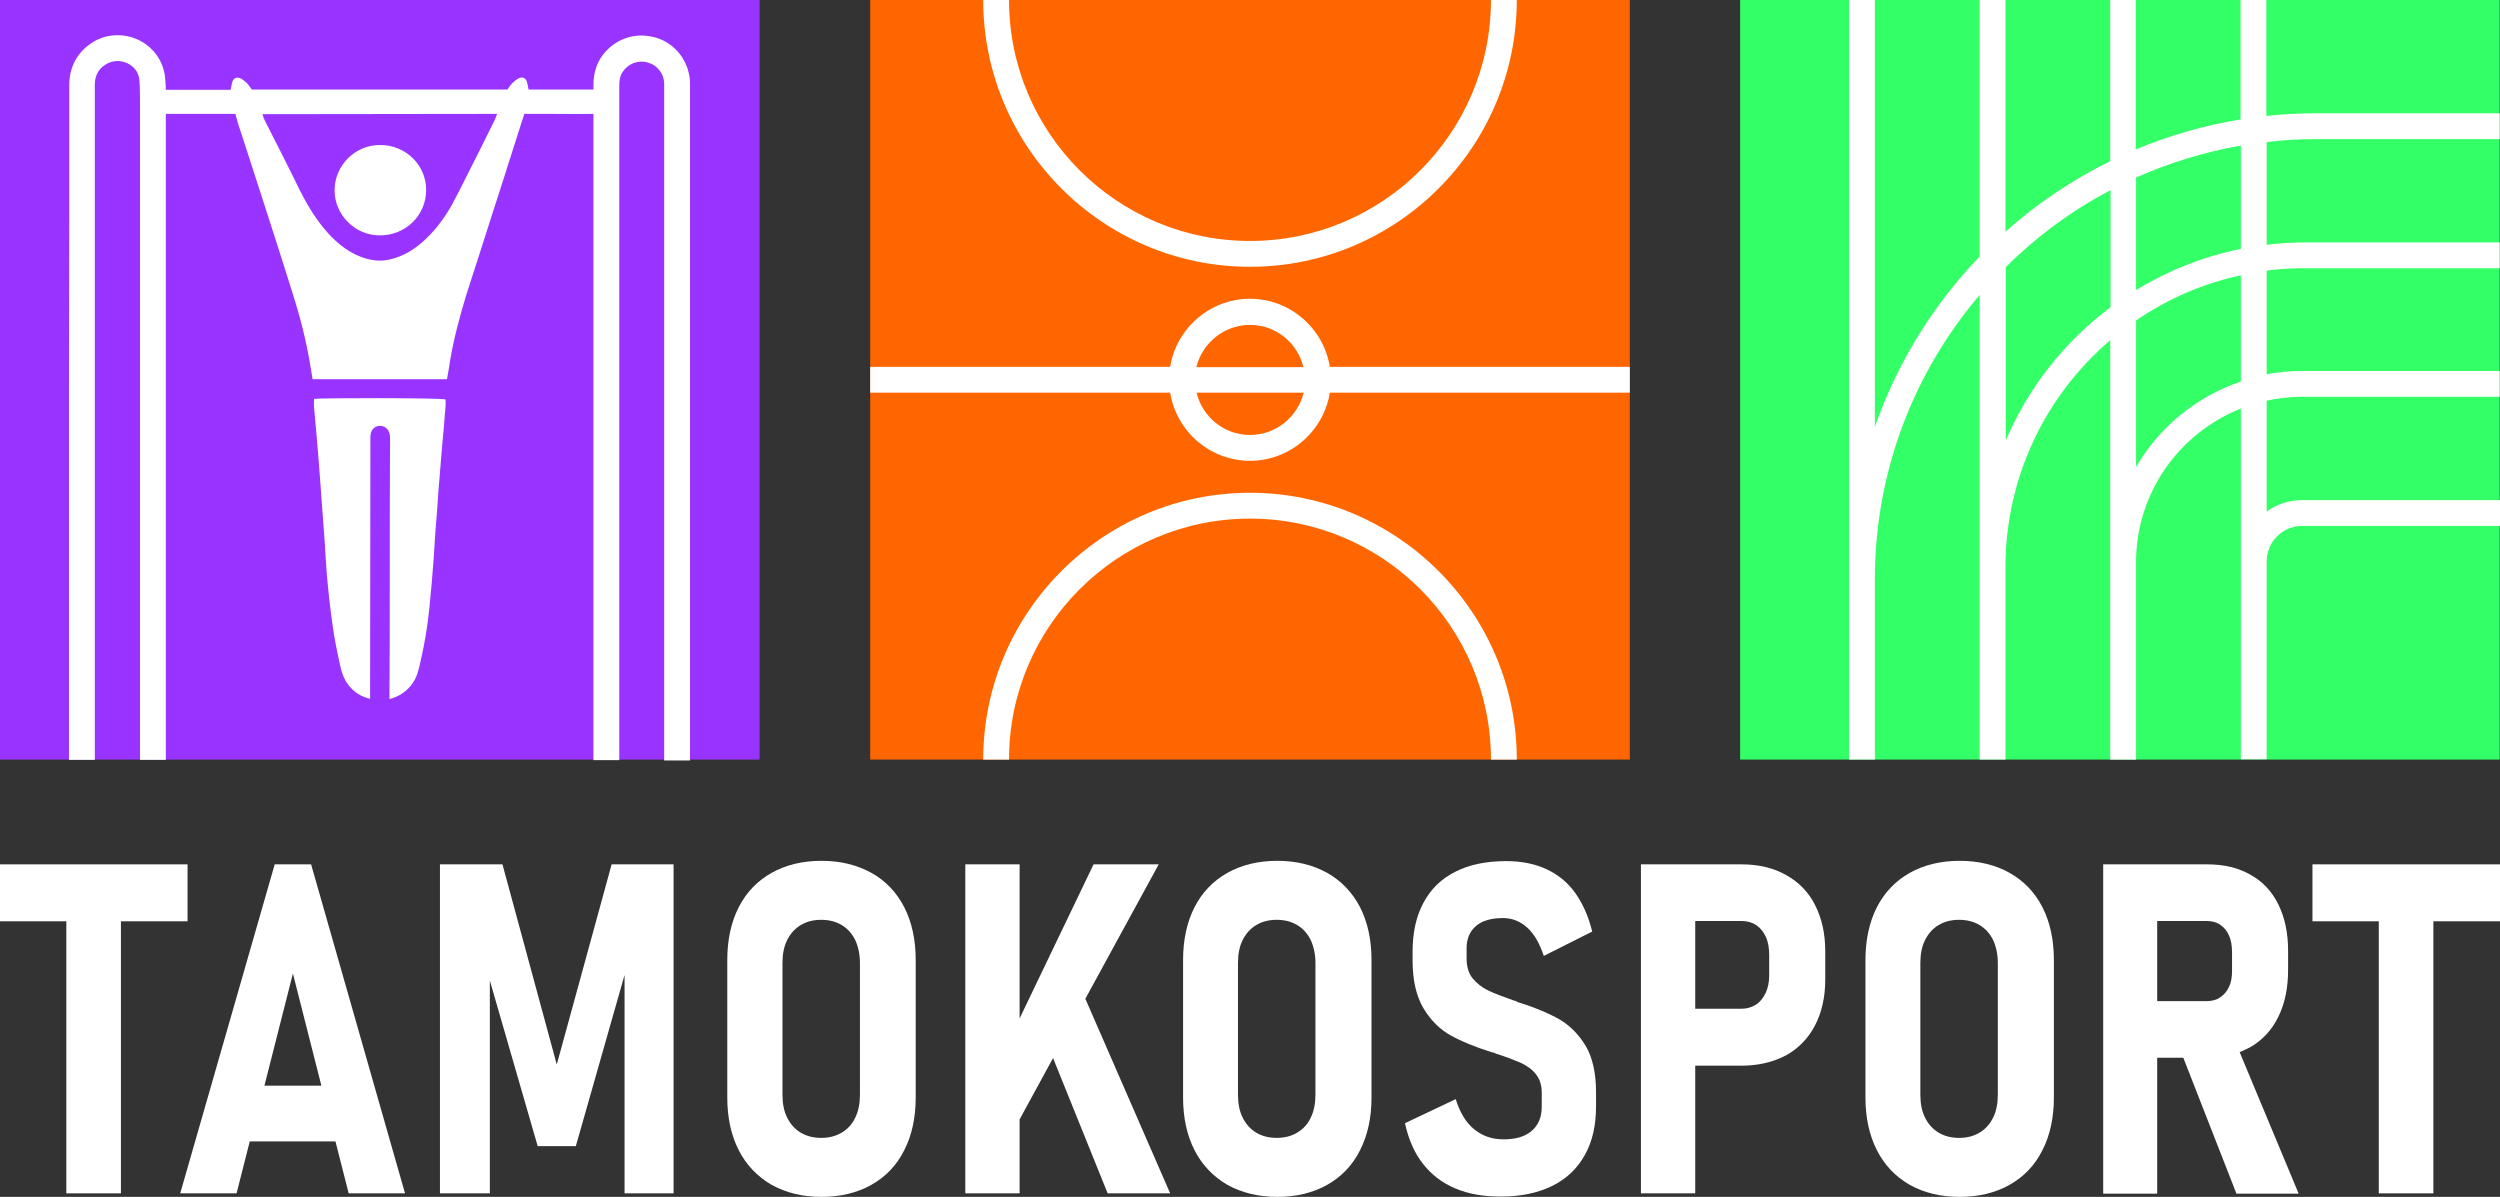
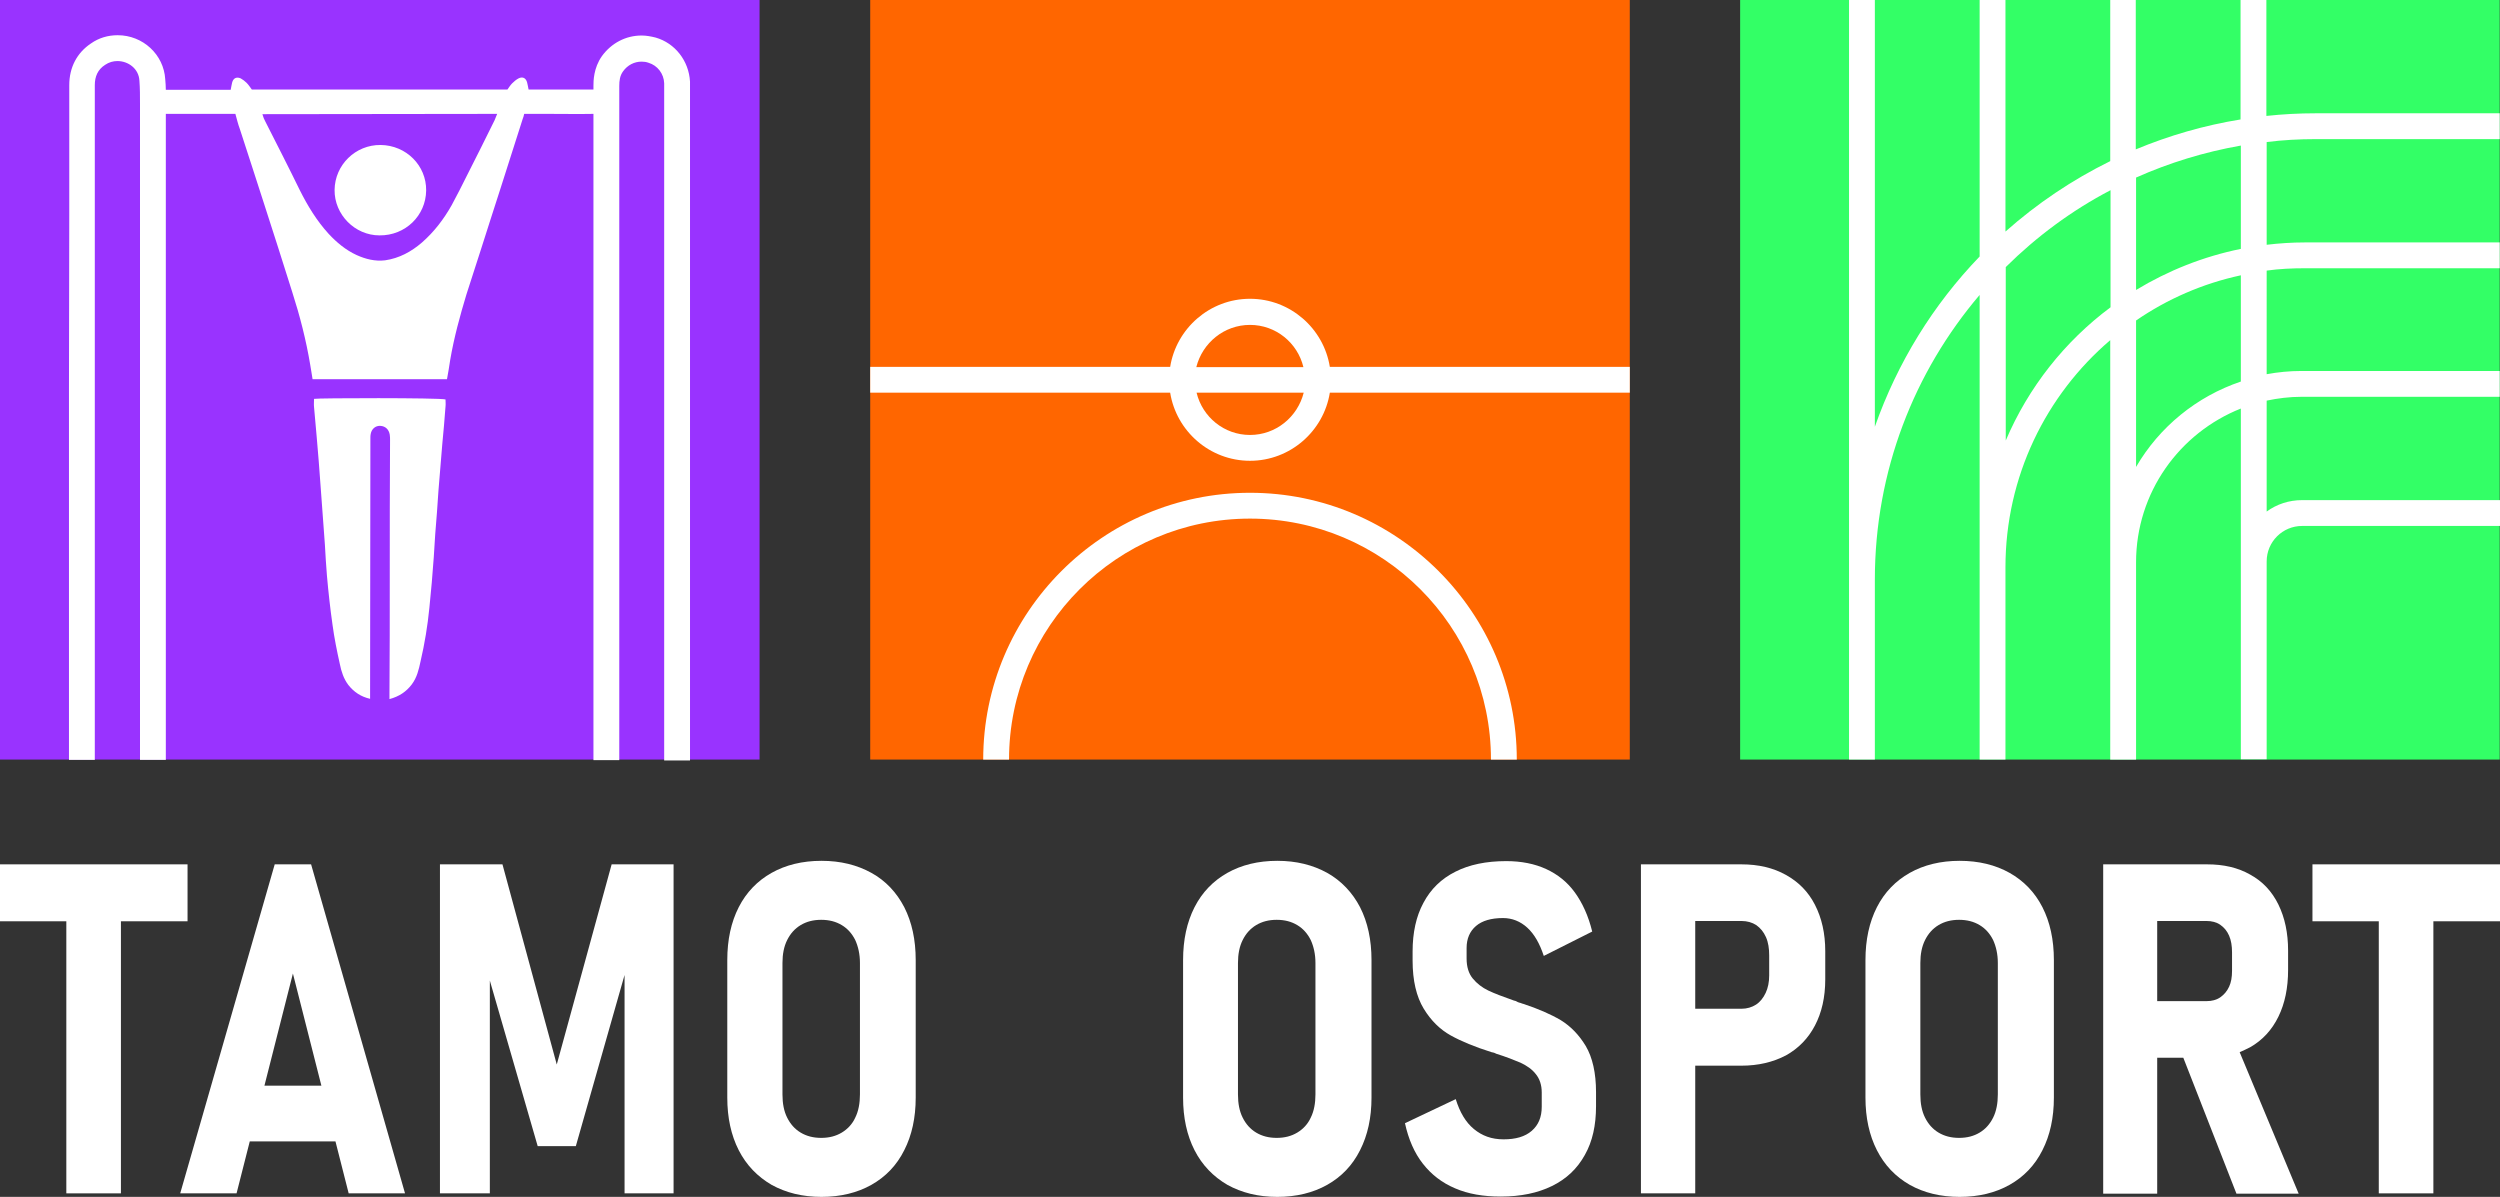
<svg xmlns="http://www.w3.org/2000/svg" version="1.1" id="_Слой_1" x="0px" y="0px" viewBox="0 0 851.8 407.8" style="enable-background:new 0 0 851.8 407.8;" xml:space="preserve">
  <rect x="0" y="0" width="851.8" height="407.8" fill="#333333" stroke="none" />
  <style type="text/css"> .st0{fill:#FFFFFF;} .st1{fill:#9933FF;} .st2{fill:#FF6600;} .st3{fill:#33FF66;} </style>
  <g>
    <polygon class="st0" points="63.9,313.9 63.9,294.5 0,294.5 0,313.9 22.6,313.9 22.6,406.6 41.2,406.6 41.2,313.9 " />
    <path class="st0" d="M93.6,294.5L61.4,406.6h19.2l4.5-17.7h29.2l4.5,17.7h19.2L106,294.5H93.6L93.6,294.5z M90.1,369.9l9.7-38.2 l9.7,38.2C109.5,369.9,90.1,369.9,90.1,369.9z" />
    <polygon class="st0" points="189.7,362.7 171.2,294.5 149.9,294.5 149.9,406.6 166.9,406.6 166.9,334.1 183.2,390.5 196.2,390.5 212.8,332.2 212.8,406.6 229.5,406.6 229.5,294.5 208.4,294.5 " />
    <path class="st0" d="M296.9,297.4c-4.9-2.7-10.5-4.1-17-4.1s-12.2,1.4-17,4.1s-8.6,6.6-11.2,11.7s-3.9,11.1-3.9,18V374 c0,6.8,1.3,12.8,3.9,17.9c2.6,5.1,6.4,9,11.2,11.8c4.9,2.7,10.5,4.1,17,4.1s12.2-1.4,17-4.1s8.6-6.6,11.2-11.8 c2.6-5.1,3.9-11.1,3.9-17.9v-46.9c0-6.9-1.3-12.9-3.9-18C305.5,304.1,301.8,300.1,296.9,297.4z M293,372.9c0,3-0.5,5.7-1.6,7.9 c-1,2.2-2.6,3.9-4.6,5.1c-2,1.2-4.3,1.8-7,1.8s-5-0.6-7-1.8s-3.5-2.9-4.6-5.1s-1.6-4.8-1.6-7.9v-44.8c0-3,0.5-5.6,1.6-7.8 c1.1-2.2,2.6-3.9,4.6-5.1s4.3-1.8,7-1.8s5,0.6,7,1.8s3.5,2.9,4.6,5.1c1,2.2,1.6,4.8,1.6,7.8V372.9z" />
-     <polygon class="st0" points="394.8,294.5 372.6,294.5 347.4,347 347.4,294.5 328.9,294.5 328.9,406.6 347.4,406.6 347.4,381.4 358.8,360.5 377.4,406.6 398.7,406.6 369.8,340.3 " />
    <path class="st0" d="M452.2,297.4c-4.9-2.7-10.5-4.1-17-4.1s-12.2,1.4-17,4.1s-8.6,6.6-11.2,11.7c-2.6,5.1-3.9,11.1-3.9,18V374 c0,6.8,1.3,12.8,3.9,17.9c2.6,5.1,6.4,9,11.2,11.8c4.9,2.7,10.5,4.1,17,4.1s12.2-1.4,17-4.1s8.6-6.6,11.2-11.8 c2.6-5.1,3.9-11.1,3.9-17.9v-46.9c0-6.9-1.3-12.9-3.9-18C460.8,304.1,457,300.1,452.2,297.4z M448.2,372.9c0,3-0.5,5.7-1.6,7.9 c-1,2.2-2.6,3.9-4.6,5.1c-2,1.2-4.3,1.8-7,1.8s-5-0.6-7-1.8s-3.5-2.9-4.6-5.1s-1.6-4.8-1.6-7.9v-44.8c0-3,0.5-5.6,1.6-7.8 c1.1-2.2,2.6-3.9,4.6-5.1s4.3-1.8,7-1.8s5,0.6,7,1.8s3.5,2.9,4.6,5.1c1,2.2,1.6,4.8,1.6,7.8V372.9z" />
    <path class="st0" d="M531.8,347.6c-3.4-2-7.7-3.9-12.9-5.6c-0.2,0-0.4-0.1-0.6-0.2c-0.2-0.1-0.4-0.1-0.7-0.2 c-0.3-0.1-0.6-0.2-0.9-0.4s-0.6-0.2-0.9-0.3c-3.7-1.3-6.6-2.4-8.7-3.4c-2.1-1-3.9-2.4-5.3-4.1c-1.4-1.7-2.1-4-2.1-6.8V323 c0-3.2,1.1-5.7,3.2-7.5c2.1-1.8,5.2-2.7,9.2-2.7c3.1,0,5.9,1.1,8.3,3.3c2.4,2.2,4.2,5.4,5.6,9.6l16.5-8.3 c-1.3-5.3-3.3-9.7-5.9-13.3c-2.6-3.6-5.9-6.2-9.8-8s-8.5-2.7-13.6-2.7c-6.8,0-12.6,1.2-17.3,3.6c-4.8,2.4-8.4,5.9-10.9,10.6 c-2.5,4.6-3.7,10.2-3.7,16.6v3.1c0,6.8,1.3,12.3,3.8,16.4c2.5,4.1,5.6,7.1,9.2,9.1s8.2,3.9,13.9,5.7l0.9,0.2c0,0,0.1,0.1,0.2,0.1 s0.2,0.1,0.4,0.2c3.5,1.1,6.3,2.2,8.4,3.1c2.1,1,3.9,2.2,5.2,3.9c1.3,1.6,2,3.7,2,6.2v4.9c0,3.5-1.1,6.2-3.4,8.2 c-2.3,2-5.5,2.9-9.6,2.9s-7.3-1.2-10.1-3.5s-4.8-5.7-6.2-10.2l-17.3,8.2c1.2,5.5,3.2,10.1,6.1,13.8c2.9,3.7,6.5,6.5,11,8.4 c4.4,1.9,9.6,2.8,15.5,2.8c6.8,0,12.6-1.2,17.5-3.6s8.6-5.9,11.2-10.6c2.6-4.6,3.8-10.1,3.8-16.6v-4.8c0-6.5-1.2-11.8-3.5-15.7 C538,352.6,535.2,349.7,531.8,347.6L531.8,347.6z" />
    <path class="st0" d="M608.5,298.1c-4.3-2.4-9.3-3.6-15.2-3.6h-34.2v112.1h18.5v-43.5h15.7c5.8,0,10.8-1.2,15.2-3.5 c4.3-2.4,7.6-5.8,9.9-10.2c2.3-4.4,3.5-9.6,3.5-15.7v-9.6c0-6.1-1.2-11.3-3.5-15.8S612.8,300.5,608.5,298.1L608.5,298.1z M602.8,332.3c0,2.3-0.4,4.3-1.2,6s-1.9,3.1-3.3,4s-3.1,1.4-4.9,1.4h-15.8v-29.9h15.8c1.9,0,3.6,0.5,5,1.4c1.4,1,2.5,2.3,3.3,4.1 c0.8,1.8,1.1,3.9,1.1,6.2L602.8,332.3L602.8,332.3z" />
    <path class="st0" d="M684.7,297.4c-4.8-2.7-10.5-4.1-17-4.1s-12.2,1.4-17,4.1s-8.6,6.6-11.2,11.7s-3.9,11.1-3.9,18V374 c0,6.8,1.3,12.8,3.9,17.9c2.6,5.1,6.3,9,11.2,11.8c4.8,2.7,10.5,4.1,17,4.1s12.2-1.4,17-4.1s8.6-6.6,11.2-11.8 c2.6-5.1,3.9-11.1,3.9-17.9v-46.9c0-6.9-1.3-12.9-3.9-18S689.5,300.1,684.7,297.4z M680.7,372.9c0,3-0.5,5.7-1.6,7.9 s-2.6,3.9-4.6,5.1c-2,1.2-4.3,1.8-7,1.8s-5-0.6-7-1.8c-2-1.2-3.5-2.9-4.6-5.1s-1.6-4.8-1.6-7.9v-44.8c0-3,0.5-5.6,1.6-7.8 c1.1-2.2,2.6-3.9,4.6-5.1s4.3-1.8,7-1.8s5,0.6,7,1.8s3.5,2.9,4.6,5.1c1,2.2,1.6,4.8,1.6,7.8V372.9z" />
    <path class="st0" d="M766.7,356.8c4.2-2.4,7.4-5.9,9.6-10.4c2.2-4.5,3.3-9.8,3.3-15.9v-6.6c0-6-1.1-11.2-3.3-15.7 c-2.2-4.5-5.4-7.9-9.6-10.2c-4.2-2.4-9.1-3.5-14.7-3.5h-35.4v112.2H735v-46.3h8.9l18.1,46.3h21.2l-20.1-48.2 C764.4,357.9,765.6,357.4,766.7,356.8L766.7,356.8z M735,313.8h16.8c1.8,0,3.4,0.4,4.7,1.3c1.3,0.9,2.3,2.1,3,3.7 c0.7,1.6,1,3.5,1,5.7v6.3c0,2.1-0.3,3.9-1,5.4c-0.7,1.5-1.7,2.7-3,3.6s-2.9,1.3-4.6,1.3H735L735,313.8L735,313.8z" />
    <polygon class="st0" points="851.8,294.5 787.9,294.5 787.9,313.9 810.5,313.9 810.5,406.6 829.1,406.6 829.1,313.9 851.8,313.9 " />
  </g>
  <g>
    <rect class="st1" width="258.8" height="258.8" />
    <g>
      <rect x="296.5" class="st2" width="258.8" height="258.8" />
      <g>
        <path class="st0" d="M453.1,125c-2.1-13.1-13.5-23.2-27.2-23.2s-25.1,10.1-27.2,23.2H296.5v8.8h102.2 c2.1,13.1,13.5,23.2,27.2,23.2s25.1-10.1,27.2-23.2h102.2V125L453.1,125L453.1,125z M425.9,110.7c8.8,0,16.2,6.1,18.2,14.4h-36.5 C409.7,116.8,417.1,110.7,425.9,110.7L425.9,110.7z M425.9,148.2c-8.8,0-16.2-6.1-18.2-14.4h36.5 C442.1,142.1,434.7,148.2,425.9,148.2L425.9,148.2z" />
-         <path class="st0" d="M425.9,90.9c50.1,0,90.9-40.8,90.9-90.9H508c0,45.3-36.8,82.1-82.1,82.1S343.8,45.3,343.8,0H335 C335,50.1,375.8,90.9,425.9,90.9L425.9,90.9z" />
        <path class="st0" d="M425.9,167.9c-50.1,0-90.9,40.8-90.9,90.9h8.8c0-45.3,36.8-82.1,82.1-82.1s82.1,36.8,82.1,82.1h8.8 C516.8,208.7,476,167.9,425.9,167.9L425.9,167.9z" />
      </g>
    </g>
    <g>
      <rect x="592.9" class="st3" width="258.8" height="258.8" />
      <path class="st0" d="M789,47.4h62.7v-8.8H789c-5.7,0-11.2,0.3-16.8,0.9V0h-8.8v40.7c-12.4,2-24.4,5.5-35.7,10.2V0H719v54.9 c-13,6.4-25,14.5-35.7,24V0h-8.8v87.4c-15.8,16.4-28,36.1-35.7,58V0h-8.8v258.8h8.8v-61.3c0-37,13.4-70.8,35.7-97v158.3h8.8v-65.5 c0-30.9,13.8-58.7,35.7-77.4v142.9h8.8v-67.2c0-23.8,14.8-44.1,35.7-52.4v119.5h8.8v-67.4c0-6.7,5.4-12.1,12.1-12.1h67.4v-8.8 h-67.4c-4.5,0-8.7,1.4-12.1,3.9v-37.8c3.8-0.8,7.8-1.3,11.8-1.3h67.6v-8.8h-67.6c-4,0-8,0.4-11.8,1.1V92.2c4.3-0.6,8.6-0.8,13-0.8 h66.4v-8.8h-66.4c-4.4,0-8.8,0.3-13,0.8v-35C777.8,47.7,783.4,47.4,789,47.4L789,47.4z M683.4,150.1V91 c10.5-10.4,22.5-19.3,35.7-26.2v39.9C703.5,116.3,691.1,132,683.4,150.1L683.4,150.1z M763.5,130c-15.1,5.1-27.8,15.5-35.7,29.1 v-49.9c10.6-7.3,22.7-12.6,35.7-15.4V130L763.5,130z M763.5,84.8c-12.8,2.6-24.8,7.4-35.7,14V60.5c11.2-5,23.2-8.7,35.7-10.9V84.8 z" />
    </g>
    <g>
      <path class="st0" d="M107,135.9c0,0.9-0.1,1.9,0,2.8c0.3,3.4,0.6,6.7,0.9,10.1c0.5,5.5,0.9,10.9,1.3,16.4c0.5,6.8,1,13.6,1.5,20.4 c0.2,3.5,0.4,7.1,0.7,10.6c0.5,5.6,1.1,11.1,1.9,16.7c0.6,4.5,1.5,8.9,2.5,13.4c0.5,2.5,1.3,5,2.9,7.1c1.9,2.4,4.3,4,7.4,4.7 c0-1.2,0-2.1,0-3.1c0-28.6,0.1-57.1,0.1-85.7c0-0.5,0-1,0.1-1.4c0.3-1.8,1.7-2.9,3.3-2.8c1.7,0.1,2.9,1.2,3.2,3 c0.1,0.6,0.1,1.3,0.1,1.9c-0.1,15.4-0.1,30.8-0.1,46.2c0,13.4,0,26.8-0.1,40.2c0,0.5,0,1,0,1.8c3.3-0.9,5.7-2.5,7.6-5 c1.8-2.4,2.4-5.1,3-7.9c1.4-6,2.4-12.1,3-18.2c0.6-5.8,1.1-11.6,1.5-17.3c0.2-2.6,0.3-5.3,0.5-7.9c0.4-4.9,0.8-9.9,1.1-14.8 c0.4-5.3,0.9-10.5,1.3-15.8c0.4-4.3,0.8-8.5,1.1-12.8c0.1-0.8,0-1.6,0-2.4C149.6,135.5,108.1,135.6,107,135.9L107,135.9z" />
      <path class="st0" d="M129.3,80.2c8.8,0.1,15.8-6.7,15.9-15.3c0.1-8.5-6.8-15.4-15.5-15.5c-8.6-0.1-15.6,6.8-15.7,15.3 C113.9,73.1,120.9,80.2,129.3,80.2z" />
      <path class="st0" d="M23.5,132.6v24c0,11.7,0,23.5,0,35.2c0,14.8,0,52.1,0,67.1h8.8c0-15,0-52.3,0-67.1c0-19.7,0-39.4,0-59.2 c0-19.9,0-39.7,0-59.6c0-14.7,0-29.3,0-44c0-2.9,1-5.3,3.5-6.9c1.3-0.9,2.8-1.3,4.2-1.3c3.7,0,7.3,2.6,7.5,6.7 c0.2,2.6,0.2,5.2,0.2,7.8c0,23,0,45.9,0,68.9c0,21.4,0,42.8,0,64.2c0,22.6,0,67.8,0,90.5h8.8c0-22.7,0-67.9,0-90.5 c0-14.8,0-29.6,0-44.4v-19.7V88.7c0-16.6,0-33.3,0-49.9h23.7c0.5,1.8,0.9,3.5,1.5,5.1c2.7,8.4,5.5,16.8,8.2,25.3 c3.3,10.1,6.5,20.3,9.7,30.4c2.6,8.1,4.7,16.3,6.1,24.7c0.3,1.6,0.5,3.2,0.8,4.9h45.8c0.4-2.3,0.8-4.4,1.1-6.6 c1.3-7.6,3.3-14.9,5.5-22.2c1.6-5.1,3.3-10.1,4.9-15.2c2.3-7.1,4.5-14.2,6.8-21.2c2.5-7.8,5-15.7,7.5-23.5 c0.2-0.5,0.4-1.1,0.5-1.7c5.5,0,3.1,0,8.4,0c5.1,0,10.1,0.1,15.2,0c0,5.3,0,10.6,0,15.9v4.5v63.9v24.7v44.3c0,14.8,0,52.1,0,66.9 h8.8c0-14.8,0-52.2,0-66.9c0-23,0-46,0-69c0-21.3,0-42.6,0-63.9c0-10,0-19.9,0-29.9c0-1.8,0.2-3.5,1.3-5c1.5-2.1,3.8-3.3,6.3-3.3 c0.8,0,1.6,0.1,2.4,0.4c3,0.9,5.2,3.7,5.3,7c0,0.8,0,1.6,0,2.4c0,68.5,0,159.7,0,228.3h8.8V30.6V30c0-0.7,0-1.4,0-2.2 c-0.4-7.1-5.1-13.1-11.7-15c-1.6-0.4-3.2-0.7-4.8-0.7l0,0c-5.4,0-10.3,2.6-13.5,7c-2.9,4.1-2.9,8.6-2.9,10.1c0,0.4,0,0.9,0,1.3 h-22.1c-0.2-0.9-0.3-1.7-0.5-2.4c-0.4-1.5-1.5-2.1-2.9-1.4c-0.8,0.4-1.6,1.1-2.2,1.7c-0.6,0.6-1.1,1.4-1.6,2.1H85.8 c-0.6-0.8-1.1-1.6-1.8-2.3c-0.6-0.6-1.3-1.1-2-1.5c-1.4-0.6-2.5-0.1-2.9,1.4c-0.2,0.8-0.3,1.5-0.5,2.5H56.5c0-1.2-0.1-2.4-0.2-3.6 C55.8,18.6,48.7,12,40.1,12l0,0c-3.3,0-6.4,0.9-9.1,2.8c-4.8,3.2-7.4,8.2-7.4,14.2c0,11.2,0,22.5,0,33.7V73L23.5,132.6L23.5,132.6 z M169.4,38.8c-0.3,0.8-0.6,1.5-0.9,2.2c-3.1,6.3-6.2,12.5-9.4,18.8c-1.7,3.4-3.4,6.8-5.2,10.1c-2.7,4.8-6,9.1-10.1,12.7 c-3.7,3.2-7.8,5.4-12.6,6.1c-3.4,0.4-6.6-0.4-9.7-1.8c-3.7-1.7-6.8-4.3-9.5-7.2c-4.1-4.5-7.2-9.6-9.9-15 c-3.8-7.8-7.8-15.6-11.7-23.3c-0.4-0.7-0.7-1.5-1-2.5L169.4,38.8L169.4,38.8z" />
    </g>
  </g>
</svg>